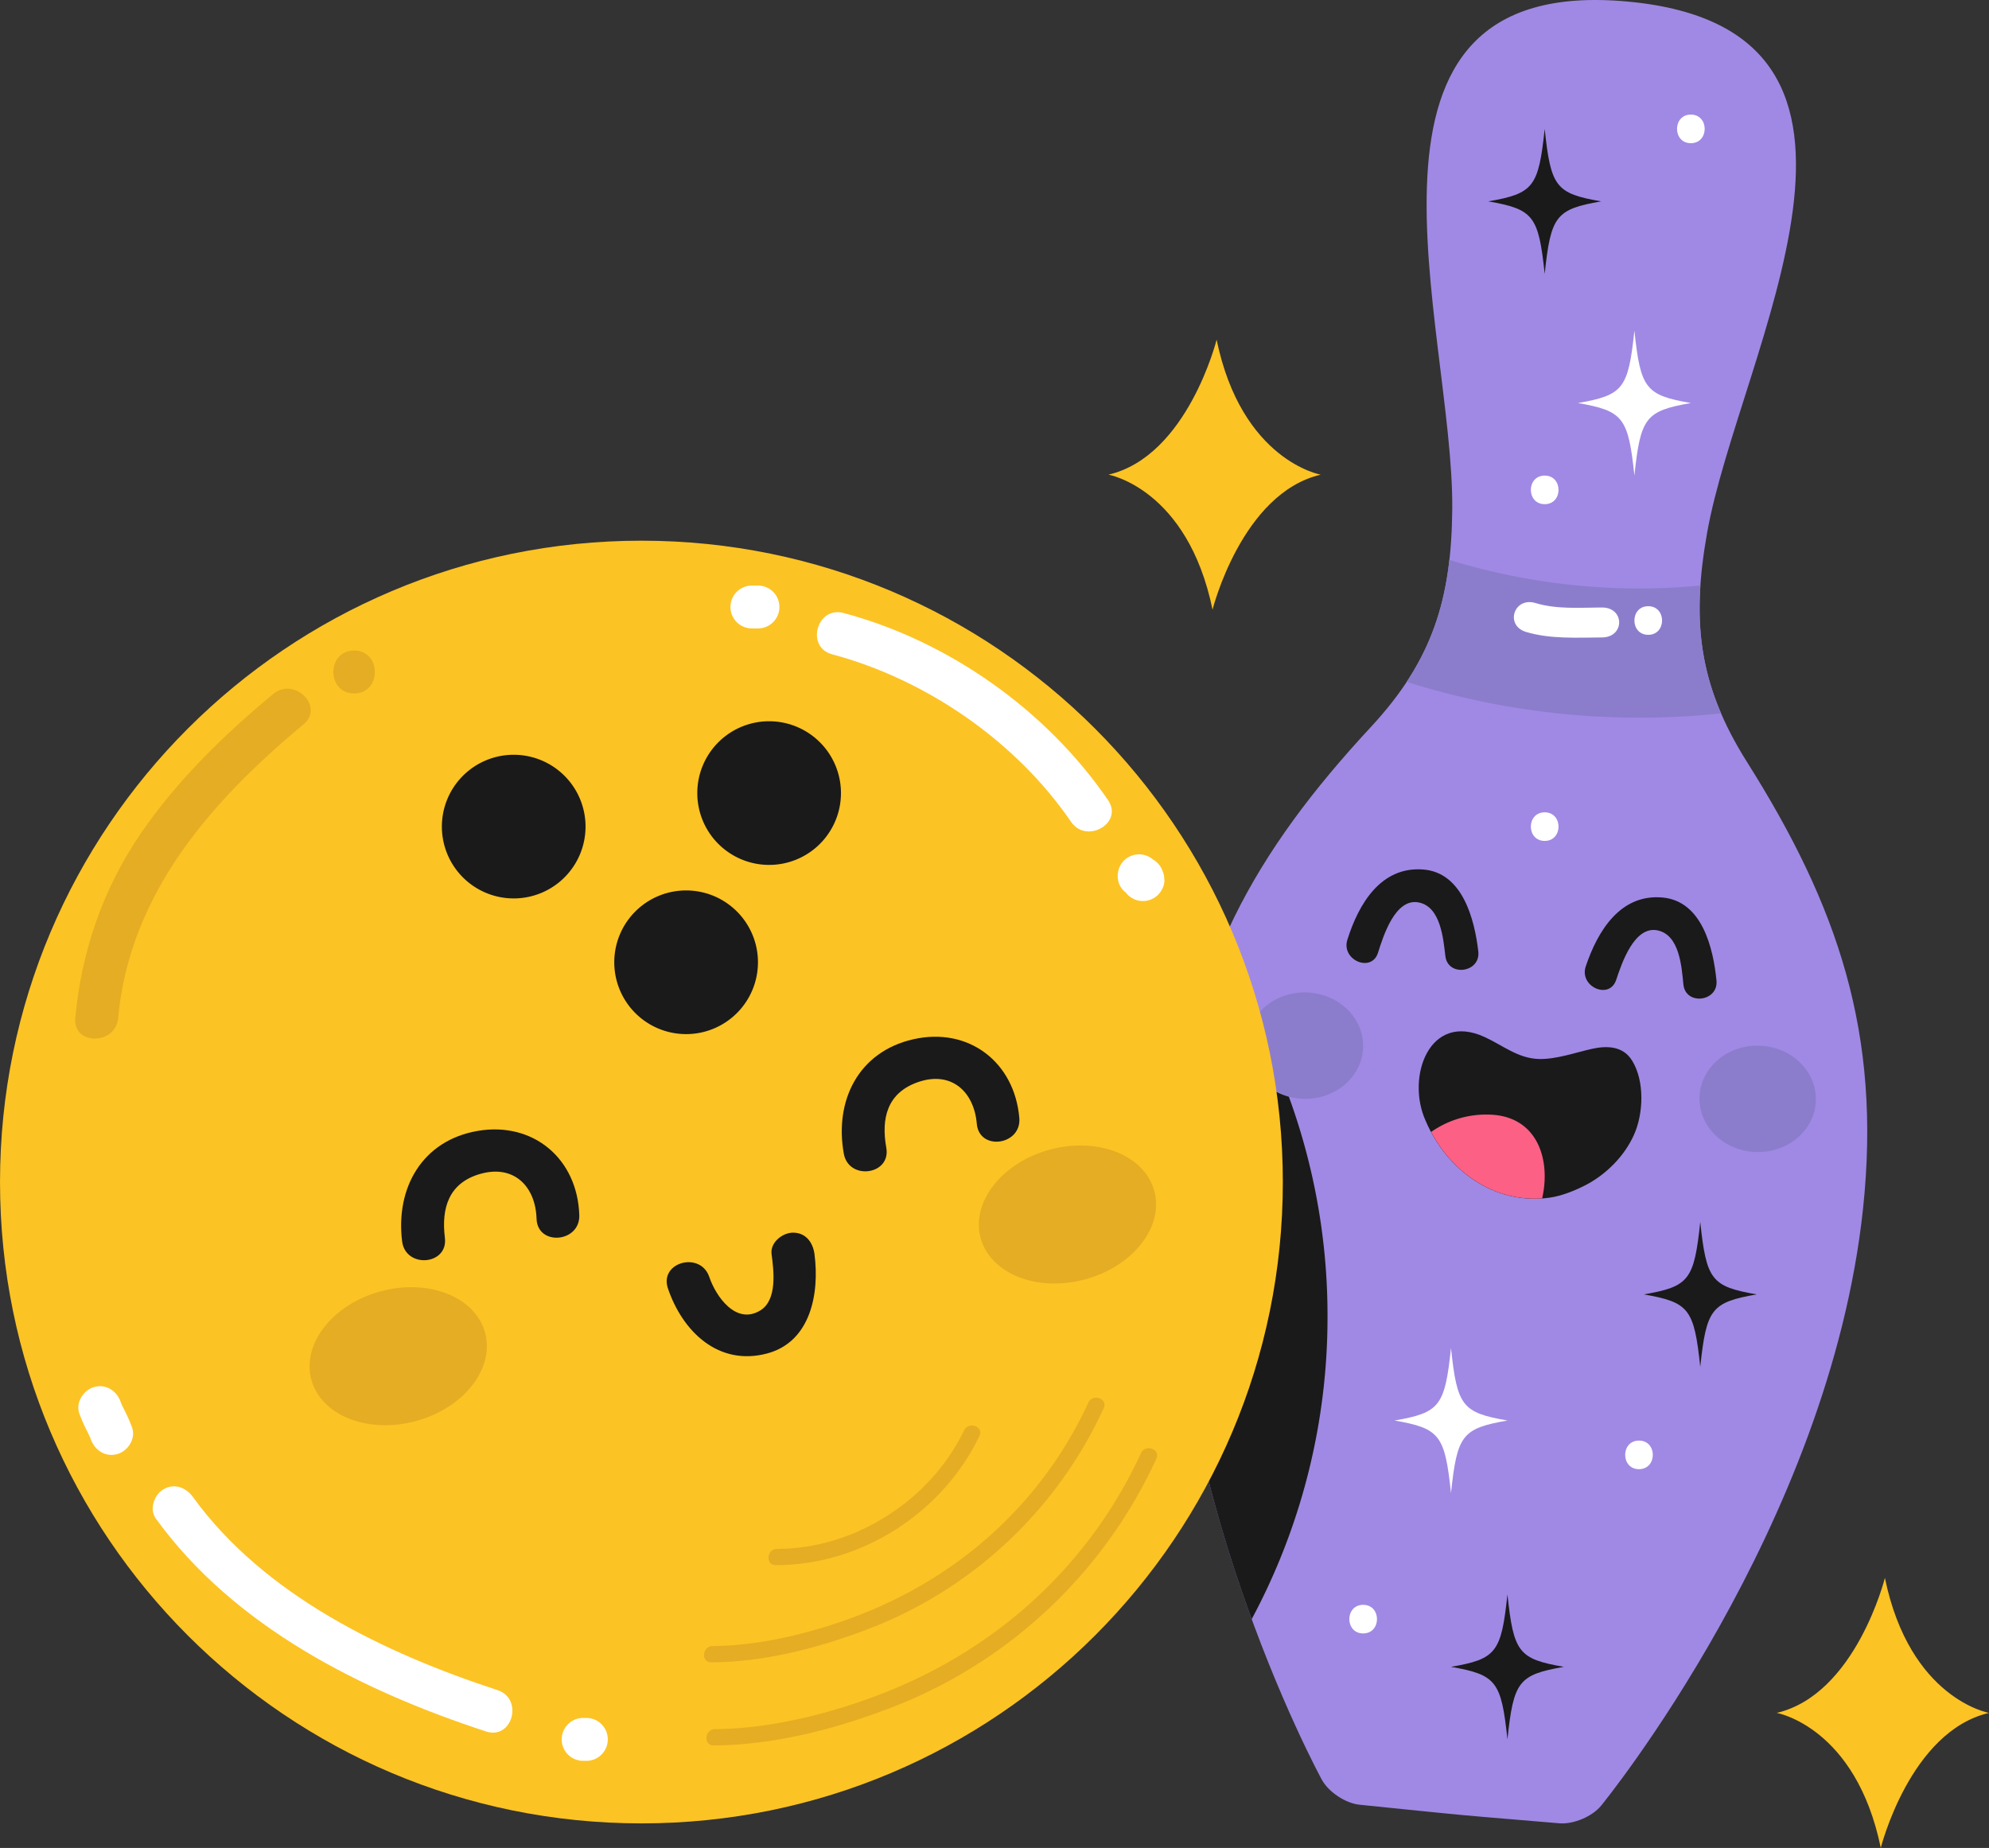
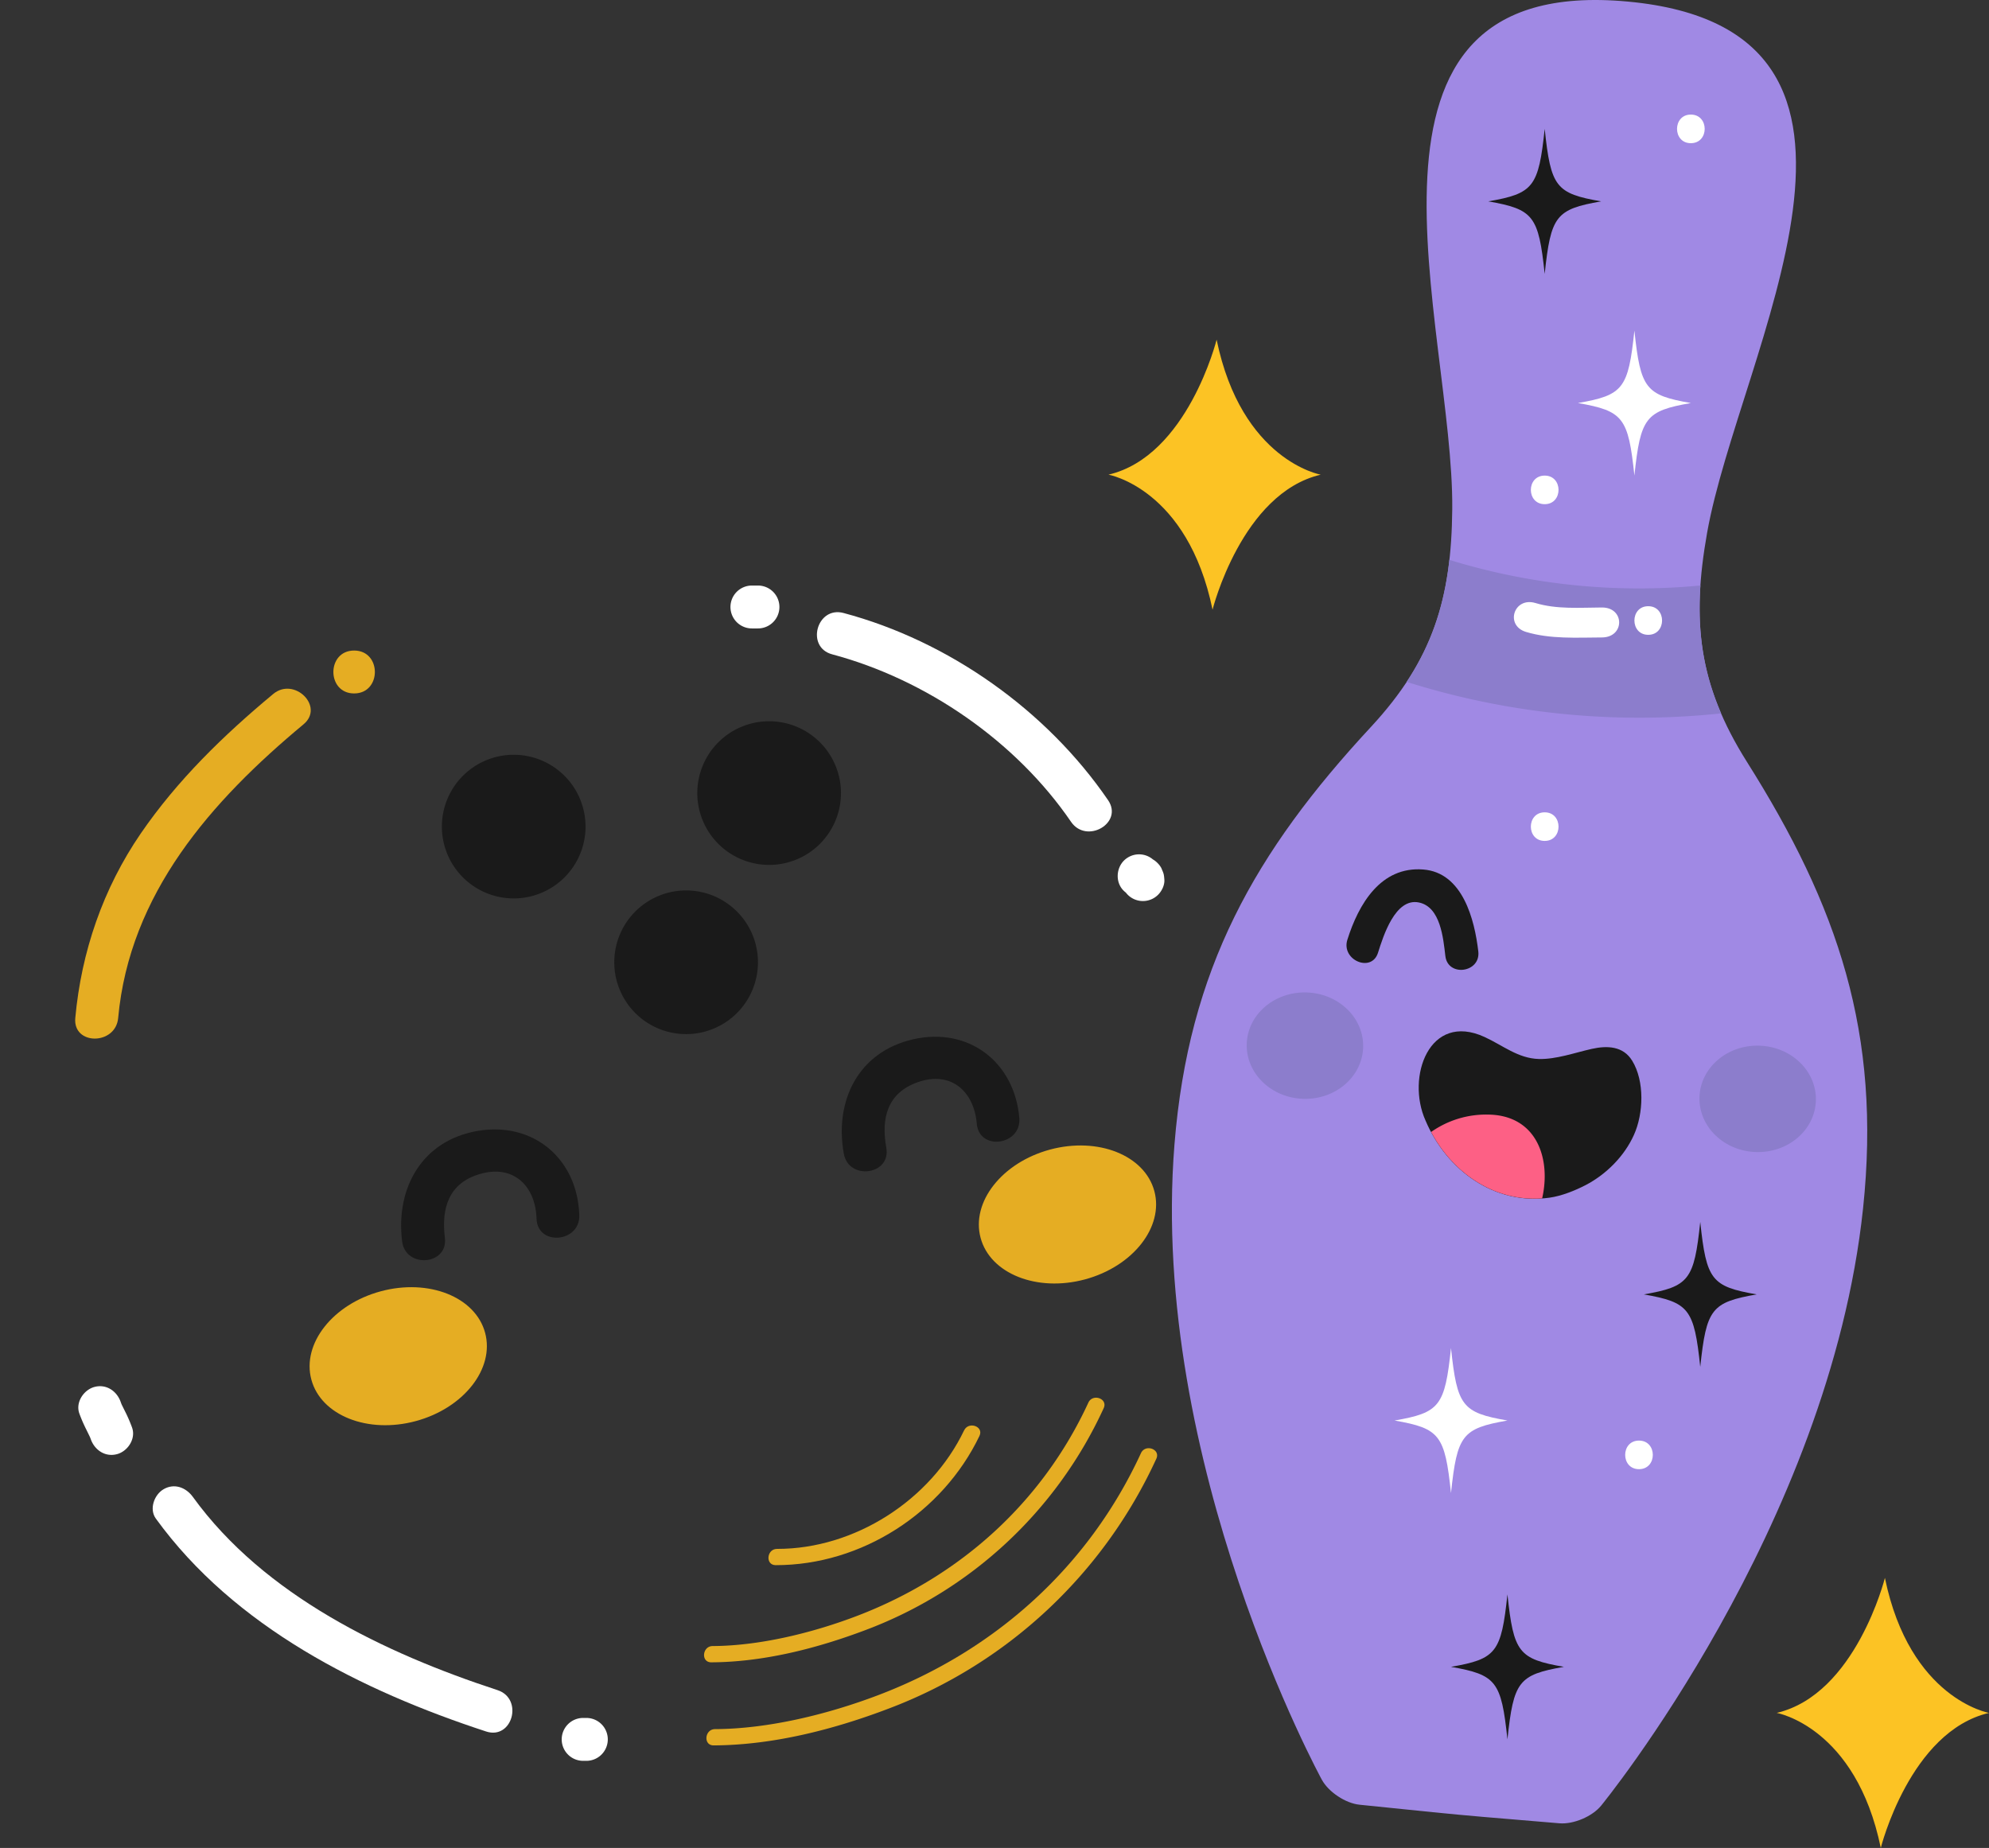
<svg xmlns="http://www.w3.org/2000/svg" id="boule-quille-animate-logo" data-name="Groupe 256" width="1528.439" height="1420.166" viewBox="0 0 1528.439 1420.166">
  <rect x="0" y="0" width="1528.439" height="1420.166" fill="#333333" stroke="none" />
  <defs>
    <clipPath id="clip-path">
      <rect id="Rectangle_238" data-name="Rectangle 238" width="1528.439" height="1420.166" fill="none" />
    </clipPath>
  </defs>
  <g id="boule-quille" data-name="Groupe 255" clip-path="url(#clip-path)">
    <path id="Tracé_70" data-name="Tracé 70" d="M548.727,585.475c-37.51-59.488-42.566-108.4-30.582-175.986,24.439-137.684,171.393-386.7-60.9-408.274C224.952-20.385,323.644,251.461,322.3,391.32c-.64,68.631-14.646,115.773-62.479,167.34-89.194,96.129-140.187,186.073-150.982,320.892C89.232,1124.9,222.1,1367.775,222.1,1367.775c5.183,9.447,18.186,18.093,28.956,19.189l56.488,5.764c10.728,1.1,28.324,2.73,39.094,3.641l58.064,4.871c10.762.885,25.155-5.2,32-13.551,0,0,175.346-214.2,201.285-458.973,14.217-134.49-19.307-232.305-89.261-343.241" transform="translate(793.673 -0.001)" fill="#a089e4" />
-     <path id="Tracé_71" data-name="Tracé 71" d="M168.186,596.625a490.417,490.417,0,0,0,58.266-232.609A490.59,490.59,0,0,0,141.421,87.207c-17.3,43.139-28.223,90.247-32.588,144.645C97.97,367.885,133.954,503.1,168.186,596.625" transform="translate(793.674 647.707)" fill="#1a1a1a" />
    <path id="Tracé_72" data-name="Tracé 72" d="M219.068,201.094c-34.813,6.126-38.647,11.048-43.383,55.746-4.728-44.7-8.579-49.62-43.375-55.746,34.8-6.042,38.647-10.981,43.375-55.7,4.736,44.715,8.57,49.653,43.383,55.7" transform="translate(982.698 1079.905)" fill="#1a1a1a" fill-rule="evenodd" />
    <path id="Tracé_73" data-name="Tracé 73" d="M184.194,30.976c19.206,93.113,79.991,103.748,79.991,103.748C203.433,148.94,181.067,238.48,181.067,238.48c-19.206-93.113-79.991-103.756-79.991-103.756,60.752-14.191,83.118-103.748,83.118-103.748" transform="translate(750.715 230.066)" fill="#fcc324" fill-rule="evenodd" />
    <path id="Tracé_74" data-name="Tracé 74" d="M245.162,143.9c19.172,93.113,79.991,103.748,79.991,103.748C264.384,261.844,242,351.417,242,351.417,222.813,258.3,162.01,247.644,162.01,247.644,222.779,233.435,245.162,143.9,245.162,143.9" transform="translate(1203.286 1068.75)" fill="#fcc324" fill-rule="evenodd" />
    <path id="Tracé_75" data-name="Tracé 75" d="M123.45,133.428c8.621-27.405,25.61-56.5,58.232-54,30.406,2.3,39.524,38.479,42.381,62.935,1.947,16.4-23.4,19.905-25.315,3.531-1.61-13.635-3.7-37.779-20.4-41.133C160.168,101.1,150.973,130.8,147,143.389c-4.921,15.7-28.459,5.663-23.554-9.961" transform="translate(911.929 588.795)" fill="#1a1a1a" />
-     <path id="Tracé_76" data-name="Tracé 76" d="M145.259,134.984c9.135-27.237,26.63-56.024,59.2-52.931,30.372,2.882,38.833,39.2,41.251,63.71,1.626,16.433-23.765,19.475-25.417,3.067-1.348-13.669-2.975-37.83-19.635-41.5-18.1-4-27.835,25.492-32.015,38.032-5.233,15.624-28.585,5.141-23.386-10.382" transform="translate(1073.302 607.725)" fill="#1a1a1a" />
    <path id="Tracé_77" data-name="Tracé 77" d="M179.875,98.369c14.158,6.489,25.8,16.509,41.791,16.956,13.281.362,27.8-4.871,40.636-7.753,11.84-2.655,24.161-2.242,31.1,9.051,9.674,15.767,8.773,40.687,1.332,57.111-7.357,16.349-21.3,30.3-37.147,38.538-8.25,4.256-18.439,8.343-27.7,9.641-42.22,5.958-79.039-21.051-95.287-59.3-14.975-33.38,2.849-83.632,45.28-64.241" transform="translate(960.827 698.527)" fill="#1a1a1a" />
    <path id="Tracé_78" data-name="Tracé 78" d="M130.5,115.042a73.289,73.289,0,0,1,43.813-13.383c37.695.464,48.44,34.316,41.512,64.409-36.507,2.629-68.336-19.2-85.326-51.027" transform="translate(969.225 754.919)" fill="#fd6085" />
    <path id="Tracé_79" data-name="Tracé 79" d="M154.979,135.026c-.607,22.585,18.894,41.445,43.6,42.119,24.692.691,45.229-17.048,45.869-39.633.607-22.585-18.911-41.462-43.6-42.136-24.683-.691-45.229,17.048-45.869,39.65" transform="translate(1150.964 708.237)" fill="#8c7dcc" />
    <path id="Tracé_80" data-name="Tracé 80" d="M113.7,130.148c-.615,22.585,18.885,41.454,43.594,42.136s45.237-17.057,45.869-39.642S184.275,91.2,159.583,90.523c-24.725-.691-45.254,17.048-45.886,39.625" transform="translate(844.345 672.192)" fill="#8c7dcc" />
-     <path id="Tracé_81" data-name="Tracé 81" d="M985.785,542.2c0,272.208-220.676,492.892-492.892,492.892S0,814.408,0,542.2,220.668,49.308,492.893,49.308,985.785,269.992,985.785,542.2" transform="translate(0.007 366.222)" fill="#fcc324" />
    <path id="Tracé_82" data-name="Tracé 82" d="M369.941,169.037c-13.922-32.31-18.253-63.255-15.9-98.278a494.426,494.426,0,0,1-192.933-19.7c-3.935,34.939-13.61,64.6-32.841,93.77a594.1,594.1,0,0,0,241.676,24.211" transform="translate(952.654 379.205)" fill="#8c7dcc" />
    <path id="Tracé_83" data-name="Tracé 83" d="M150.7,124.038A55.2,55.2,0,1,1,95.482,68.831,55.214,55.214,0,0,1,150.7,124.038" transform="translate(299.258 511.224)" fill="#1a1a1a" />
    <path id="Tracé_84" data-name="Tracé 84" d="M173.988,120.982a55.2,55.2,0,1,1-55.215-55.207,55.2,55.2,0,0,1,55.215,55.207" transform="translate(472.246 488.526)" fill="#1a1a1a" />
    <path id="Tracé_85" data-name="Tracé 85" d="M166.427,136.411A55.207,55.207,0,1,1,111.22,81.2a55.207,55.207,0,0,1,55.207,55.207" transform="translate(416.022 603.121)" fill="#1a1a1a" />
    <path id="Tracé_86" data-name="Tracé 86" d="M95.363,104.139C52.8,111.429,32.243,147.9,37.341,189c2.621,21.034,35.47,18.388,32.858-2.731-2.865-23.023,3.126-42.052,26.824-49,25.99-7.61,42.827,9.278,43.619,34.316.674,21.279,33.532,18.447,32.841-2.714-1.374-43.223-35.209-72.078-78.12-64.738" transform="translate(271.669 764.996)" fill="#1a1a1a" />
    <path id="Tracé_87" data-name="Tracé 87" d="M131.663,96.5C89.544,106.085,71,143.628,78.319,184.382c3.733,20.866,36.406,16.441,32.656-4.509-4.113-22.829.843-42.153,24.11-50.37,25.56-9.017,43.291,6.927,45.431,31.9,1.829,21.22,34.484,16.61,32.672-4.492-3.742-43.072-39.111-70.064-81.525-60.406" transform="translate(570.098 702.205)" fill="#1a1a1a" />
-     <path id="Tracé_88" data-name="Tracé 88" d="M174.366,128.9c-1.214-8.924-6.607-16.492-16.492-16.492-8.107,0-17.672,7.551-16.484,16.492,1.694,12.835,4.534,35.192-8.655,43.291-18.666,11.436-34.139-10.77-39.2-25.711-6.767-20.015-38.614-11.427-31.8,8.773,11.318,33.38,39.043,59.977,76.342,49.973,33.574-9.026,40.223-46.5,36.279-76.325" transform="translate(451.525 834.91)" fill="#1a1a1a" />
    <path id="Tracé_89" data-name="Tracé 89" d="M224.119,139.521c7.424,27.557-16.442,57.937-53.311,67.865s-72.786-4.332-80.193-31.88c-7.441-27.557,16.442-57.937,53.311-67.881s72.786,4.34,80.194,31.9" transform="translate(662.932 775.854)" fill="#e5ad23" />
    <path id="Tracé_90" data-name="Tracé 90" d="M163.106,152.438c7.424,27.54-16.442,57.92-53.311,67.865s-72.786-4.332-80.21-31.88,16.442-57.937,53.328-67.881c36.869-9.927,72.786,4.34,80.194,31.9" transform="translate(209.681 871.842)" fill="#e5ad23" />
    <path id="Tracé_91" data-name="Tracé 91" d="M298.213,200.28C251.02,131.3,175.757,78,94.956,56.461c-20.562-5.486-29.285,26.3-8.756,31.762,72.255,19.29,141.24,66.811,183.554,128.7,11.916,17.428,40.493.952,28.459-16.644" transform="translate(553.267 414.639)" fill="#fff" />
    <path id="Tracé_92" data-name="Tracé 92" d="M135.451,88.479a15.614,15.614,0,0,0-2.95-3.9,15.838,15.838,0,0,0-3.565-2.781,16.435,16.435,0,0,0-22.223.919c-6.219,6.228-6.565,17.192,0,23.335a15.6,15.6,0,0,0,1.45,1.239,21.073,21.073,0,0,0,1.466,1.694,16.51,16.51,0,0,0,23.318,0c2.9-2.9,5.132-7.458,4.82-11.646-.329-4.584-.607-4.761-2.317-8.857" transform="translate(756.977 578.663)" fill="#fff" />
    <path id="Tracé_93" data-name="Tracé 93" d="M87.512,53.4H83.122a16.484,16.484,0,1,0,0,32.967h4.391a16.484,16.484,0,1,0,0-32.967" transform="translate(494.81 396.6)" fill="#fff" />
    <path id="Tracé_94" data-name="Tracé 94" d="M278.884,292.173C192.244,263.816,99.654,219.488,44.8,143.711c-5.267-7.281-14.242-10.787-22.551-5.907-7.18,4.214-11.191,15.253-5.907,22.543C76.681,243.683,174.5,292.662,270.111,323.953c20.259,6.632,28.905-25.2,8.773-31.779" transform="translate(103.417 1006.717)" fill="#fff" />
    <path id="Tracé_95" data-name="Tracé 95" d="M69.917,156.667H67.726a16.484,16.484,0,1,0,0,32.967h2.191a16.484,16.484,0,1,0,0-32.967" transform="translate(380.527 1163.603)" fill="#fff" />
    <path id="Tracé_96" data-name="Tracé 96" d="M48.48,158.308a112.024,112.024,0,0,0-5.436-12.573c-.817-1.643-1.643-3.3-2.452-4.938-.16-.379-.295-.657-.371-.876-.185-.455-.362-.919-.514-1.382-2.992-8.461-11.158-14.023-20.276-11.52-8.217,2.275-14.52,11.815-11.537,20.276a112.457,112.457,0,0,0,5.461,12.59c.809,1.669,1.643,3.312,2.419,4.955.185.379.312.649.4.843.177.48.362.935.531,1.4,2.975,8.461,11.141,14.023,20.276,11.52,8.191-2.25,14.495-11.8,11.5-20.293" transform="translate(53.043 938.91)" fill="#fff" />
    <path id="Tracé_97" data-name="Tracé 97" d="M205.71,59.058c-17.116.084-34.628,1.534-51.044-3.421-16.635-5.006-23.748,17.234-7.273,22.206,18.683,5.612,38.841,4.323,58.316,4.239,17.647-.076,17.647-23.107,0-23.023" transform="translate(1025.29 407.811)" fill="#fff" />
    <path id="Tracé_98" data-name="Tracé 98" d="M158.811,131.374c-14.158,0-14.158,21.97,0,21.97,14.175,0,14.175-21.97,0-21.97" transform="translate(1100.664 975.746)" fill="#fff" />
    <path id="Tracé_99" data-name="Tracé 99" d="M150.235,74.08c-14.191,0-14.191,21.97,0,21.97,14.175,0,14.175-21.97,0-21.97" transform="translate(1036.783 550.21)" fill="#fff" />
    <path id="Tracé_100" data-name="Tracé 100" d="M150.235,43.372c-14.191,0-14.191,21.961,0,21.961,14.175,0,14.175-21.961,0-21.961" transform="translate(1036.783 322.134)" fill="#fff" />
    <path id="Tracé_101" data-name="Tracé 101" d="M163.527,10.449c-14.141,0-14.141,21.987,0,21.987,14.208,0,14.208-21.987,0-21.987" transform="translate(1135.784 77.607)" fill="#fff" />
-     <path id="Tracé_102" data-name="Tracé 102" d="M133.67,146.353c-14.175,0-14.175,21.97,0,21.97s14.175-21.97,0-21.97" transform="translate(913.843 1086.998)" fill="#fff" />
    <path id="Tracé_103" data-name="Tracé 103" d="M159.653,55.283c-14.158,0-14.158,21.987,0,21.987,14.191,0,14.191-21.987,0-21.987" transform="translate(1106.918 410.6)" fill="#fff" />
    <path id="Tracé_104" data-name="Tracé 104" d="M213.922,178.631c-34.813,6.11-38.664,11.031-43.383,55.746-4.745-44.715-8.579-49.636-43.375-55.746,34.8-6.076,38.63-11,43.375-55.7,4.719,44.7,8.57,49.62,43.383,55.7" transform="translate(944.477 913.067)" fill="#fff" fill-rule="evenodd" />
    <path id="Tracé_105" data-name="Tracé 105" d="M230.629,85.842C195.849,91.951,192,96.89,187.262,141.6c-4.711-44.715-8.562-49.653-43.375-55.763,34.813-6.059,38.664-10.981,43.375-55.7,4.736,44.715,8.587,49.636,43.366,55.7" transform="translate(1068.683 223.901)" fill="#fff" fill-rule="evenodd" />
    <path id="Tracé_106" data-name="Tracé 106" d="M236.644,167.129c-34.821,6.127-38.656,11.048-43.392,55.746-4.728-44.7-8.562-49.62-43.358-55.746,34.8-6.059,38.63-10.981,43.358-55.7,4.736,44.715,8.57,49.636,43.392,55.7" transform="translate(1113.298 827.639)" fill="#1a1a1a" fill-rule="evenodd" />
    <path id="Tracé_107" data-name="Tracé 107" d="M222.45,67.464c-34.813,6.11-38.647,11.048-43.383,55.746-4.728-44.7-8.562-49.636-43.358-55.746,34.8-6.059,38.63-10.981,43.358-55.712,4.736,44.732,8.57,49.653,43.383,55.712" transform="translate(1007.943 87.285)" fill="#1a1a1a" fill-rule="evenodd" />
    <path id="Tracé_108" data-name="Tracé 108" d="M159.024,66.877C120.933,98.53,85.37,133.073,57.256,174.063c-28.973,42.263-45.676,90.921-50.319,141.83-1.938,21.169,31.046,20.984,32.95,0,8.739-95.717,71.539-166.733,142.429-225.707,16.374-13.6-7.1-36.793-23.293-23.31" transform="translate(50.916 466.474)" fill="#e5ad23" fill-rule="evenodd" />
    <path id="Tracé_109" data-name="Tracé 109" d="M46.34,59.326c-21.253,0-21.253,32.967,0,32.967s21.262-32.967,0-32.967" transform="translate(225.784 440.628)" fill="#e5ad23" fill-rule="evenodd" />
    <path id="Tracé_110" data-name="Tracé 110" d="M75.607,237.327c66.078.1,128.355-40.341,156.612-99.315,3.514-7.306-8.326-11.478-11.807-4.264C194.76,187.32,136.4,224.931,76.686,224.829c-8.031-.008-9.169,12.481-1.079,12.5" transform="translate(520.443 965.526)" fill="#e5ad23" />
    <path id="Tracé_111" data-name="Tracé 111" d="M69.74,330.822c40.08-.177,81.078-10.669,118.31-24.709a328.123,328.123,0,0,0,183.242-170.6c3.413-7.357-8.427-11.537-11.781-4.247-35.42,76.7-98.43,133.344-176.921,163.564-34.619,13.3-75.5,23.318-111.762,23.487-8.048.034-9.186,12.54-1.087,12.506" transform="translate(476.826 946.705)" fill="#e5ad23" />
    <path id="Tracé_112" data-name="Tracé 112" d="M69.944,360.457c45.575-.2,92.32-12.211,134.575-28.307A370.15,370.15,0,0,0,410.143,140.144c3.4-7.374-8.444-11.571-11.815-4.273C358.079,223.22,286.136,287.688,196.681,321.743c-39.01,14.849-84.685,26.023-125.65,26.209-8.031.042-9.169,12.54-1.087,12.506" transform="translate(478.434 980.914)" fill="#e5ad23" />
  </g>
</svg>